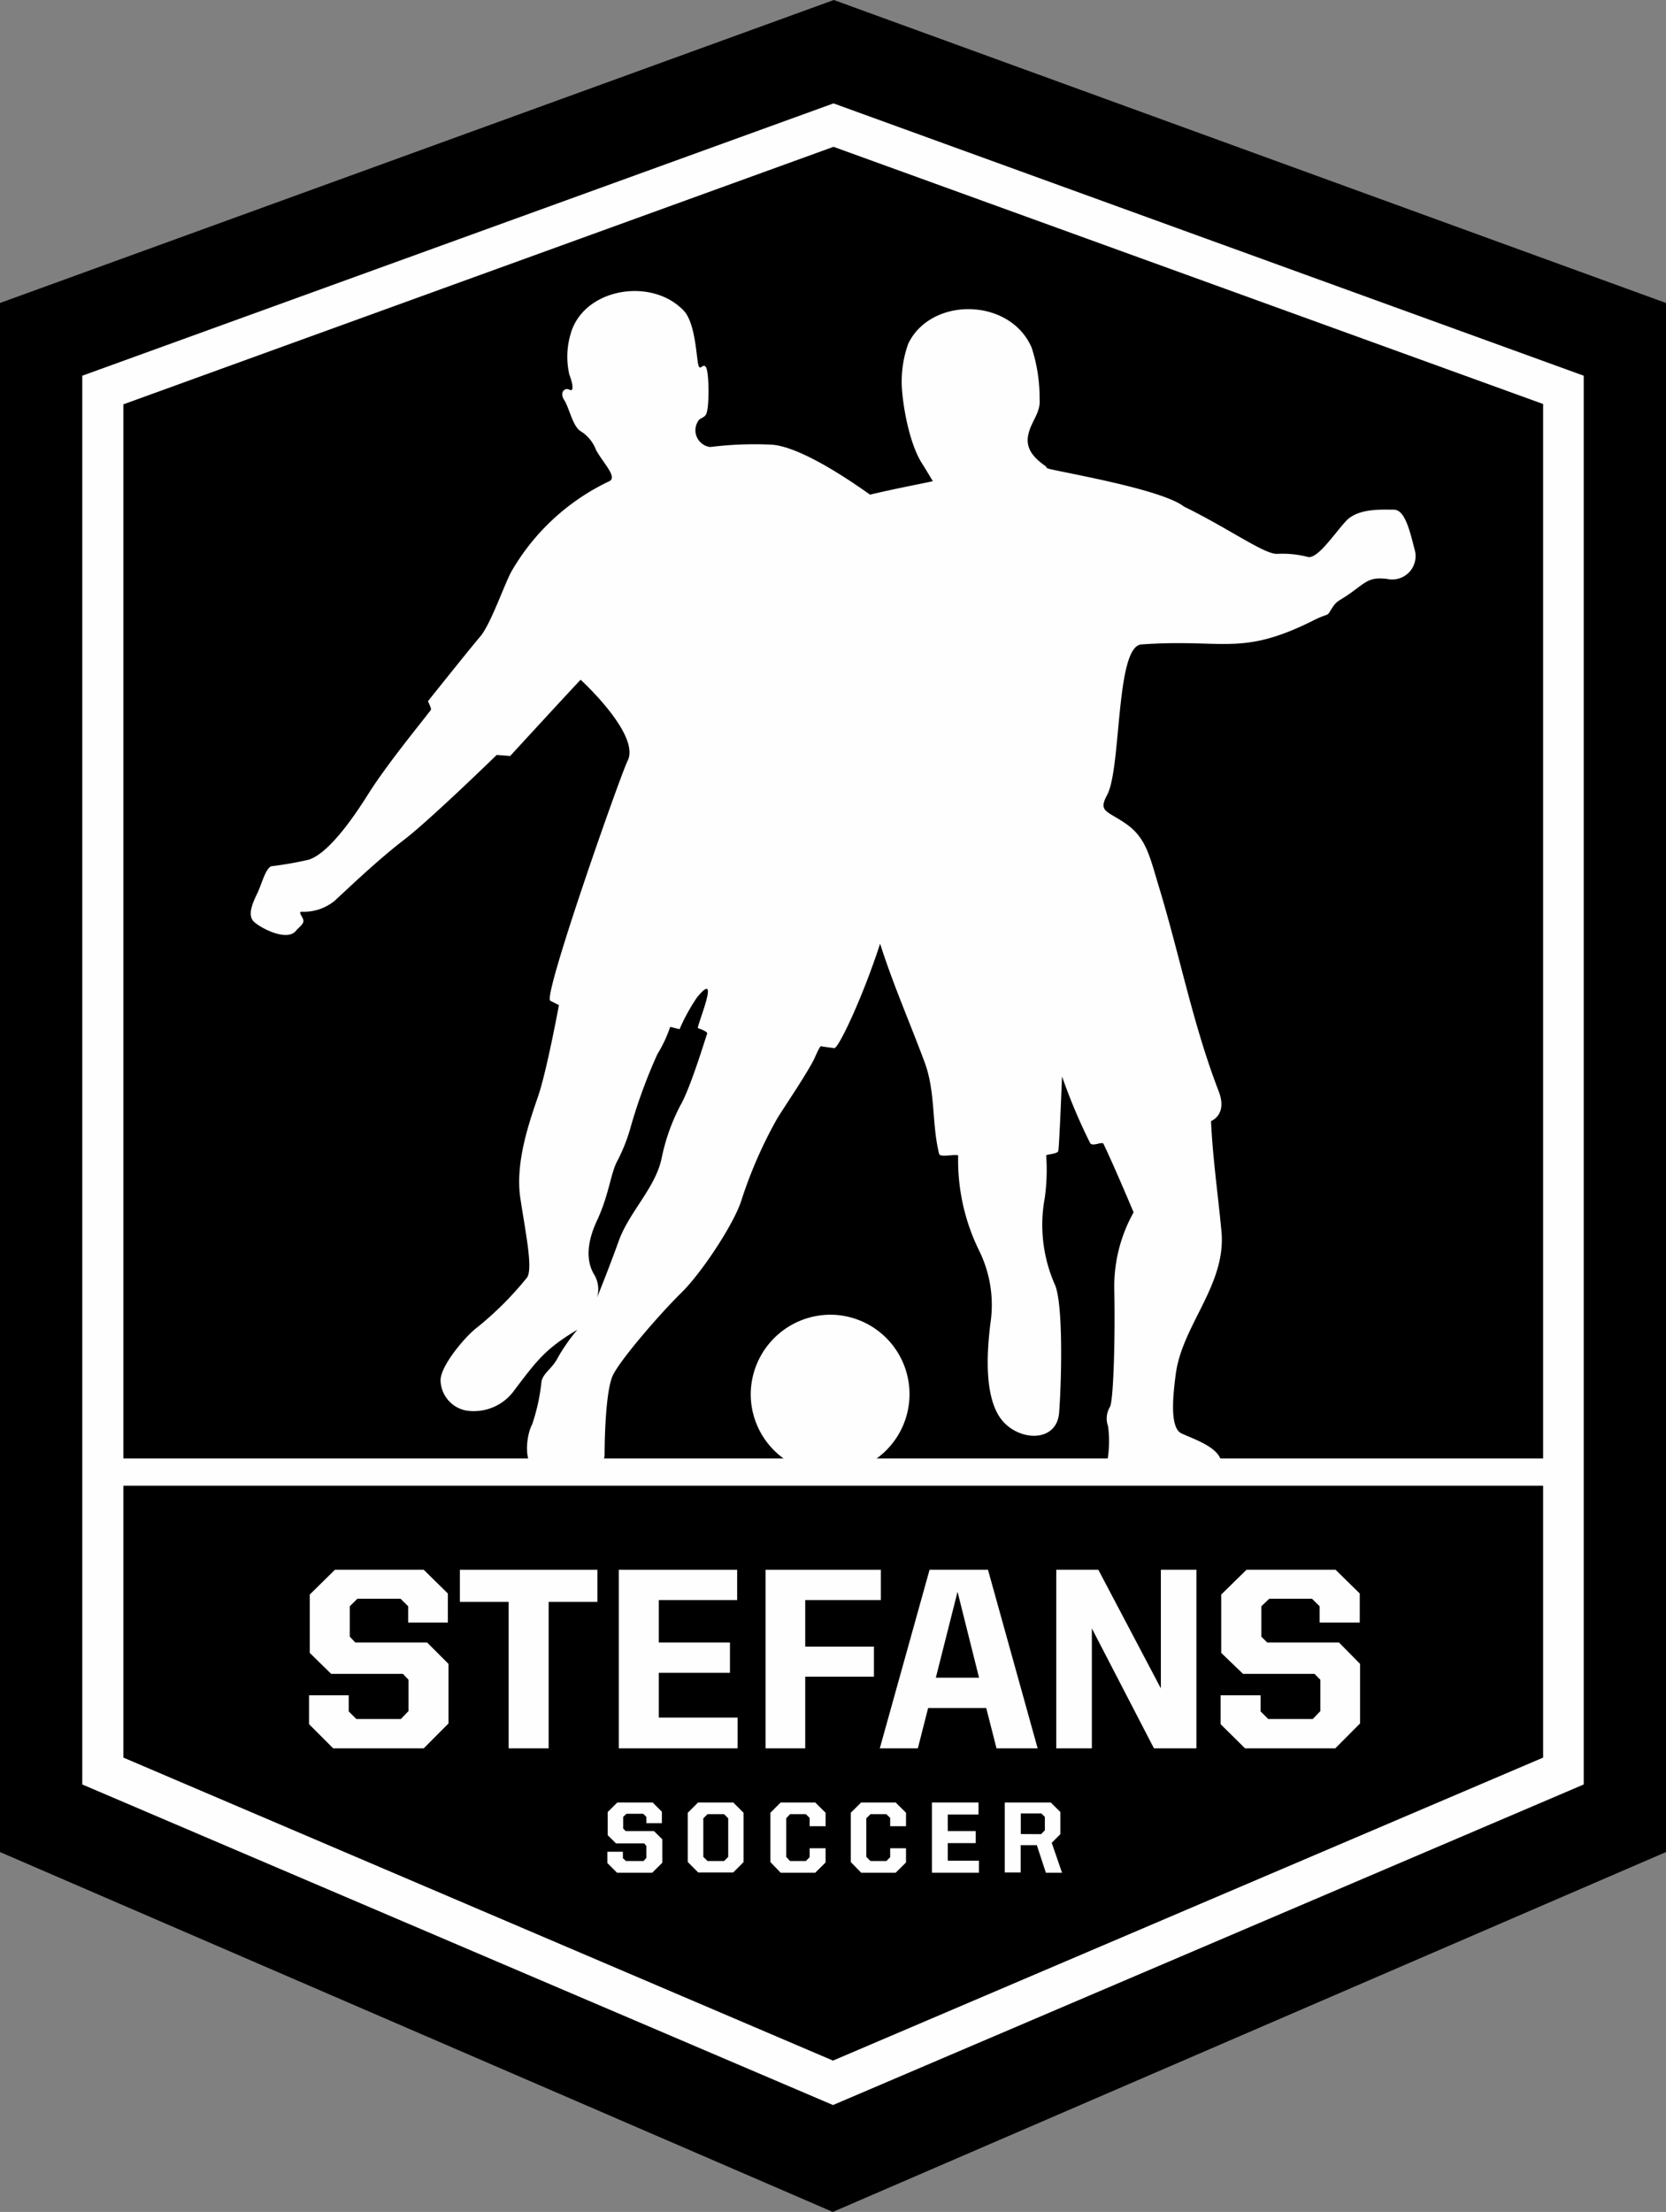
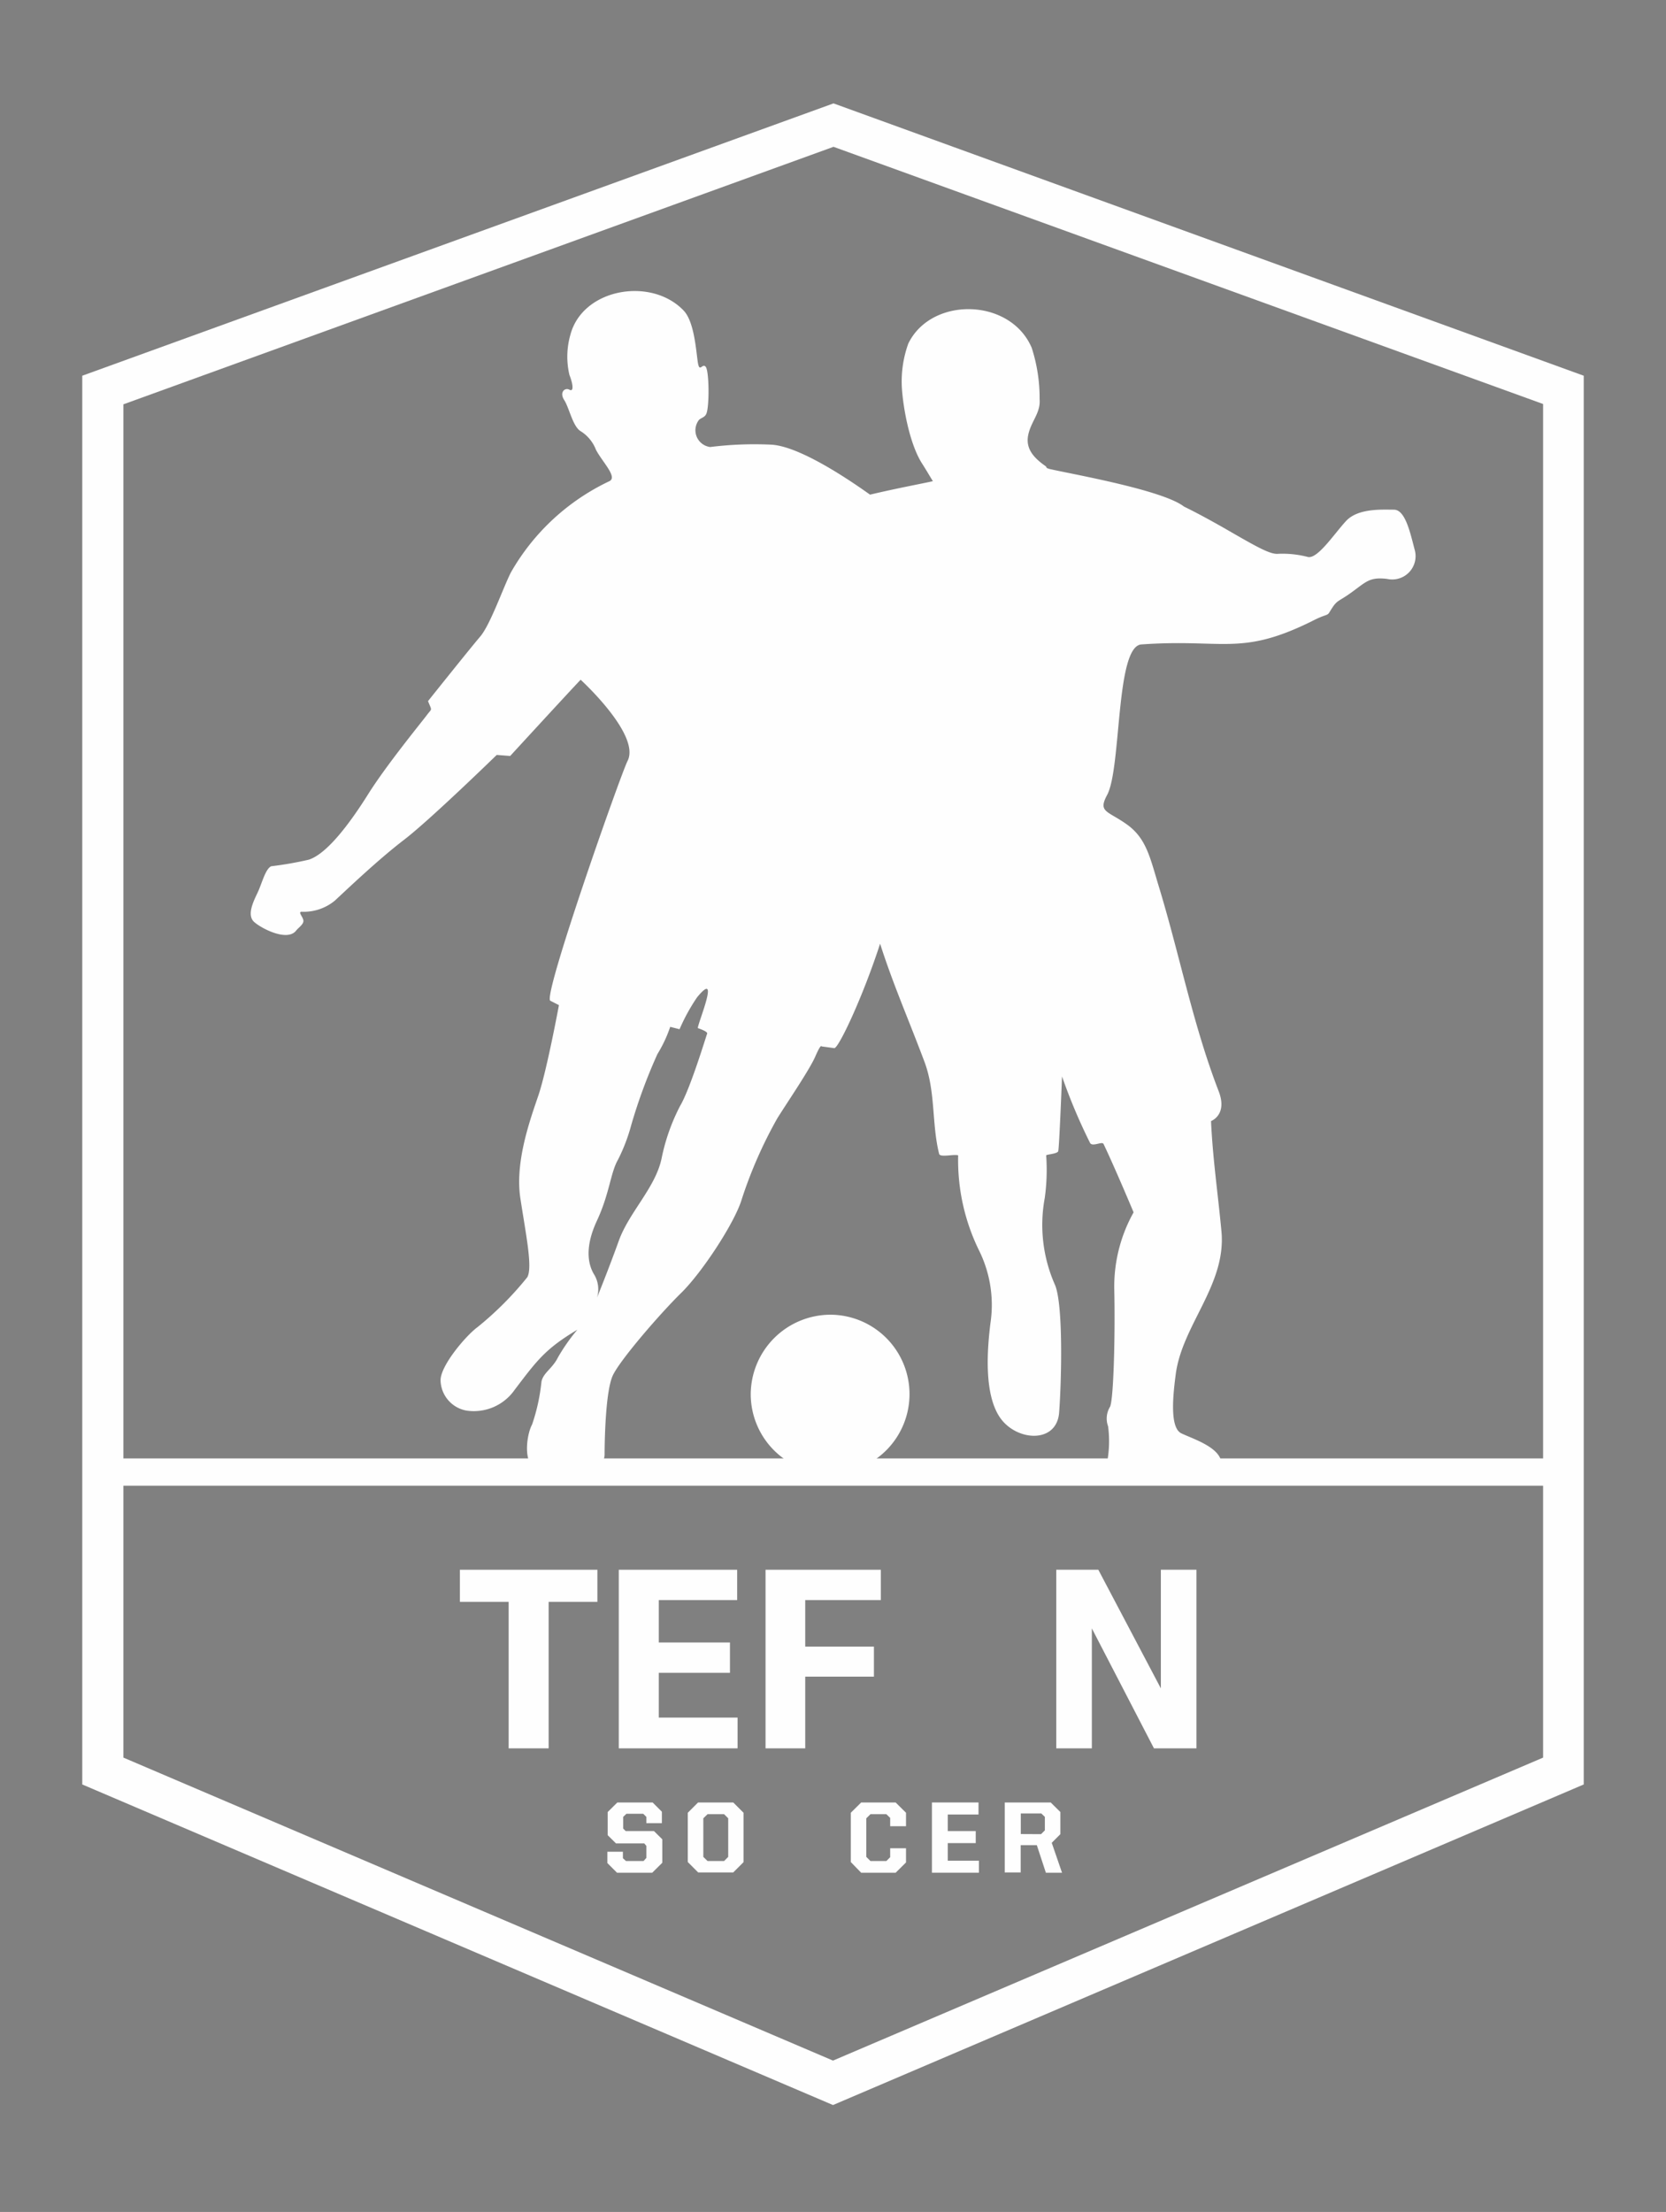
<svg xmlns="http://www.w3.org/2000/svg" viewBox="0 0 162 215">
  <rect x="0" y="0" width="162" height="215" fill="#808080" stroke="none" />
  <defs>
    <style>.cls-1,.cls-2{fill:#fefefe;}.cls-2{fill-rule:evenodd;}</style>
  </defs>
  <g data-name="Layer 2" id="Layer_2">
    <g data-name="Layer 1" id="Layer_1-2">
      <g data-name="Layer_1" id="Layer_1-3">
-         <polygon points="80.98 215 0 180.02 0 29.45 81.08 0 162 29.45 162 180.02 80.98 215" />
        <path d="M81.05,10.05,8,36.52V173.45l73,31.16,73-31.16V36.52Zm0,4.22,69,25V170.84L81,200.29,12,170.84,12,39.3Z" class="cls-1" />
        <path d="M80.78,127.79A7.72,7.72,0,1,1,73,135.53,7.77,7.77,0,0,1,80.78,127.79Z" class="cls-2" />
        <path d="M68.76,100.48c-.1.24-1.64,5.36-2.62,7a19.41,19.41,0,0,0-1.81,5.13c-.6,2.84-3.16,5.22-4.16,8s-2.12,5.53-2.12,5.53a2.78,2.78,0,0,0-.23-2.18c-.64-1-1-2.68.23-5.32s1.31-4.66,2.05-5.93a17.36,17.36,0,0,0,1.28-3.35,51.57,51.57,0,0,1,2.55-6.91,12.8,12.8,0,0,0,1.24-2.64l.91.23a18.45,18.45,0,0,1,1.71-3.11c2.35-2.85,0,2.68.07,3C67.86,99.94,68.86,100.25,68.76,100.48Zm68.83-46.94c-.44-1.64-.91-4-2.05-4s-3.49-.16-4.66,1.11-2.79,3.75-3.73,3.48a9.79,9.79,0,0,0-2.85-.3c-.84.1-2.42-.87-5.58-2.68-1.07-.6-2.28-1.27-3.59-1.91h0C113,47.58,103.75,46,102,45.57a1.59,1.59,0,0,0-.2-.07l-.1-.17c-1.21-.84-2-1.74-1.71-3.08s1.21-2.11,1.1-3.45a15.8,15.8,0,0,0-.77-5c-2.08-4.86-9.77-5-12-.4a10.85,10.85,0,0,0-.61,4.49c.17,2.18.84,5.5,2,7.24.36.57.73,1.2,1,1.64,0,0,0,0,0,0h0c-.84.2-3.42.67-6.11,1.31-3.72-2.65-7.45-4.76-9.63-4.86a34.65,34.65,0,0,0-5.91.23,1.64,1.64,0,0,1-1.18-2.51c.17-.34.64-.3.81-.74.3-.73.27-4.15-.07-4.55s-.6.67-.77-.47-.34-3.92-1.38-5c-3.15-3.29-9.8-2.15-11,2.34a7.71,7.71,0,0,0-.1,3.92c.37.94.43,1.68,0,1.44s-1,.24-.51,1,.81,2.48,1.55,3a3.67,3.67,0,0,1,1.54,1.84c.64,1.21,2.12,2.65,1.31,3.05a21.68,21.68,0,0,0-9.57,8.85c-.73,1.41-2,5.09-3,6.26s-5.07,6.27-5.07,6.27c.4,1,.4.67-.1,1.34s-3.93,4.86-5.68,7.64c-1.88,3-4.06,5.86-5.81,6.43a33.75,33.75,0,0,1-3.66.64c-.57.27-.9,1.67-1.31,2.54s-1.1,2.22-.33,2.89,3.22,1.9,4.06.83c.2-.27.77-.63.71-1s-.51-.77-.21-.84a4.75,4.75,0,0,0,3.26-1.07c1.34-1.24,4.23-4,6.75-5.93s9-8.24,9-8.24l1.31.1s5.88-6.4,6.85-7.41c0,0,5.84,5.33,4.57,7.88-.61,1.14-8.29,22.92-7.52,23.32l.84.43s-1.18,6.37-2,8.78-2.29,6.47-1.75,10,1.21,6.73.67,7.67A32,32,0,0,1,46.43,129c-1.1.8-3.59,3.72-3.59,5.16a3.06,3.06,0,0,0,2.52,2.95,4.84,4.84,0,0,0,4.67-2c2.21-2.91,3-4,6.11-5.86a18.37,18.37,0,0,0-1.88,2.68c-.54,1.1-1.45,1.51-1.61,2.38a18.54,18.54,0,0,1-.91,4.15c-.54,1-.87,3.62.27,4.29s5.4.27,5.4.27,1.38-.54,1.38-1.64.07-6.17.81-7.71,4.6-6,6.64-8,5.21-6.84,5.88-9.08a43,43,0,0,1,3.46-7.88c.8-1.3,3.12-4.69,3.69-6s.61-1,.61-1l1.24.17c.4.06,2.75-4.89,4.46-10.15,1.28,4,2.76,7.33,4.33,11.52,1.08,2.92.68,6,1.41,8.91.11.37,1.45,0,1.85.14a19.94,19.94,0,0,0,2,9.18,11.93,11.93,0,0,1,1.14,7.13c-.3,2.42-.67,6.81.91,9.15s5.54,2.61,5.77-.47.41-10.45-.4-12.39a14.36,14.36,0,0,1-1-8.45,19.79,19.79,0,0,0,.14-4.15c.07-.1,1.07-.14,1.17-.4s.37-7.27.37-7.27A55.11,55.11,0,0,0,106,111.1c.24.4,1.18-.2,1.31.1,1.08,2.25,2.92,6.64,2.92,6.64a14.78,14.78,0,0,0-1.88,7.47c.1,4.29-.06,10.92-.43,11.46a2.19,2.19,0,0,0-.17,1.87,11.19,11.19,0,0,1-.17,3.86c-.27,1.37,1.18,1.67,2.79,1.6s1.34,0,4.43-.06,3.36-.17,3.79-1c1-2.08-2.38-3.08-3.72-3.72-1.18-.57-.78-3.92-.54-5.76.64-4.83,5-8.75,4.43-14-.33-3.52-.84-7-1-10.59,0,0,1.64-.6.74-2.91-2.52-6.53-3.8-13.3-5.85-20-.83-2.75-1.2-4.59-3.08-5.93s-2.82-1.17-1.92-2.85c1.41-2.58.81-14.44,3.33-14.64,8-.57,9.63,1.17,16.55-2.24,1.41-.74,1.51-.51,1.74-.88.78-1.3.71-.9,2.15-1.94s1.75-1.51,3.46-1.31A2.27,2.27,0,0,0,137.59,53.54Z" class="cls-1" />
        <polygon points="9.3 141.76 151.49 141.76 151.49 144.41 9.3 144.41 9.3 141.76" class="cls-1" />
        <polygon points="59.06 181.09 59.06 179.99 60.57 179.99 60.57 180.62 60.87 180.89 62.58 180.89 62.85 180.59 62.85 179.42 62.65 179.18 59.9 179.18 59.09 178.38 59.09 176.13 60.03 175.2 63.46 175.2 64.36 176.1 64.36 177.21 62.85 177.21 62.85 176.6 62.55 176.3 60.91 176.3 60.6 176.6 60.6 177.74 60.84 177.98 63.59 177.98 64.4 178.78 64.4 181.06 63.42 182.03 60 182.03 59.06 181.09" class="cls-1" />
        <path d="M70.41,180.89l.4-.4v-3.75l-.4-.4H68.8l-.41.4v3.75l.41.4Zm-3.53.1V176.2l1-1h3.42l1,1V181l-1,1H67.89Z" class="cls-1" />
-         <polygon points="74.91 180.99 74.91 176.2 75.91 175.2 79.27 175.2 80.28 176.2 80.28 177.51 78.73 177.51 78.73 176.7 78.36 176.34 76.82 176.34 76.45 176.74 76.45 180.49 76.82 180.89 78.36 180.89 78.73 180.52 78.73 179.65 80.28 179.65 80.28 181.03 79.27 182.03 75.91 182.03 74.91 180.99" class="cls-1" />
        <polygon points="82.73 180.99 82.73 176.2 83.74 175.2 87.09 175.2 88.1 176.2 88.1 177.51 86.56 177.51 86.56 176.7 86.19 176.34 84.64 176.34 84.24 176.74 84.24 180.49 84.64 180.89 86.19 180.89 86.56 180.52 86.56 179.65 88.1 179.65 88.1 181.03 87.09 182.03 83.74 182.03 82.73 180.99" class="cls-1" />
        <polygon points="90.62 175.2 95.15 175.2 95.15 176.37 92.16 176.37 92.16 177.98 94.88 177.98 94.88 179.15 92.16 179.15 92.16 180.86 95.19 180.86 95.19 182.03 90.62 182.03 90.62 175.2" class="cls-1" />
        <path d="M101.23,178.28l.37-.37V176.6l-.34-.33h-2v2ZM97.7,175.2h4.47l.94.93v2.15l-.84.84,1,2.91h-1.57l-.88-2.68H99.25V182H97.7Z" class="cls-1" />
-         <polygon points="30.05 167.59 30.05 164.78 33.91 164.78 33.91 166.35 34.65 167.09 38.98 167.09 39.72 166.32 39.72 163.27 39.18 162.7 32.2 162.7 30.12 160.66 30.12 154.99 32.57 152.58 41.2 152.58 43.55 154.89 43.55 157.71 39.69 157.71 39.69 156.13 38.95 155.4 34.75 155.4 34.01 156.13 34.01 159.08 34.55 159.65 41.53 159.65 43.61 161.73 43.61 167.52 41.2 169.94 32.4 169.94 30.05 167.59" class="cls-1" />
        <polygon points="49.46 155.7 44.72 155.7 44.72 152.58 58.09 152.58 58.09 155.7 53.35 155.7 53.35 169.94 49.46 169.94 49.46 155.7" class="cls-1" />
        <polygon points="60.17 152.58 71.68 152.58 71.68 155.53 64.06 155.53 64.06 159.65 70.98 159.65 70.98 162.6 64.06 162.6 64.06 166.95 71.72 166.95 71.72 169.94 60.17 169.94 60.17 152.58" class="cls-1" />
        <polygon points="74.44 152.58 85.65 152.58 85.65 155.53 78.3 155.53 78.3 160.05 84.98 160.05 84.98 162.97 78.3 162.97 78.3 169.94 74.44 169.94 74.44 152.58" class="cls-1" />
-         <path d="M91,163.07h4.2l-2.09-8.35Zm-.61-10.49h5.68l4.83,17.36h-4l-1-3.92H90.25l-1,3.92H85.55Z" class="cls-1" />
        <polygon points="102.71 152.58 106.8 152.58 112.88 164.11 112.88 152.58 116.34 152.58 116.34 169.94 112.21 169.94 106.17 158.28 106.17 169.94 102.71 169.94 102.71 152.58" class="cls-1" />
-         <polygon points="118.69 167.59 118.69 164.78 122.58 164.78 122.58 166.35 123.32 167.09 127.65 167.09 128.39 166.32 128.39 163.27 127.82 162.7 120.87 162.7 118.75 160.66 118.75 154.99 121.21 152.58 129.87 152.58 132.22 154.89 132.22 157.71 128.32 157.71 128.32 156.13 127.58 155.4 123.42 155.4 122.65 156.13 122.65 159.08 123.22 159.65 130.2 159.65 132.25 161.73 132.25 167.52 129.84 169.94 121.07 169.94 118.69 167.59" class="cls-1" />
      </g>
    </g>
  </g>
</svg>